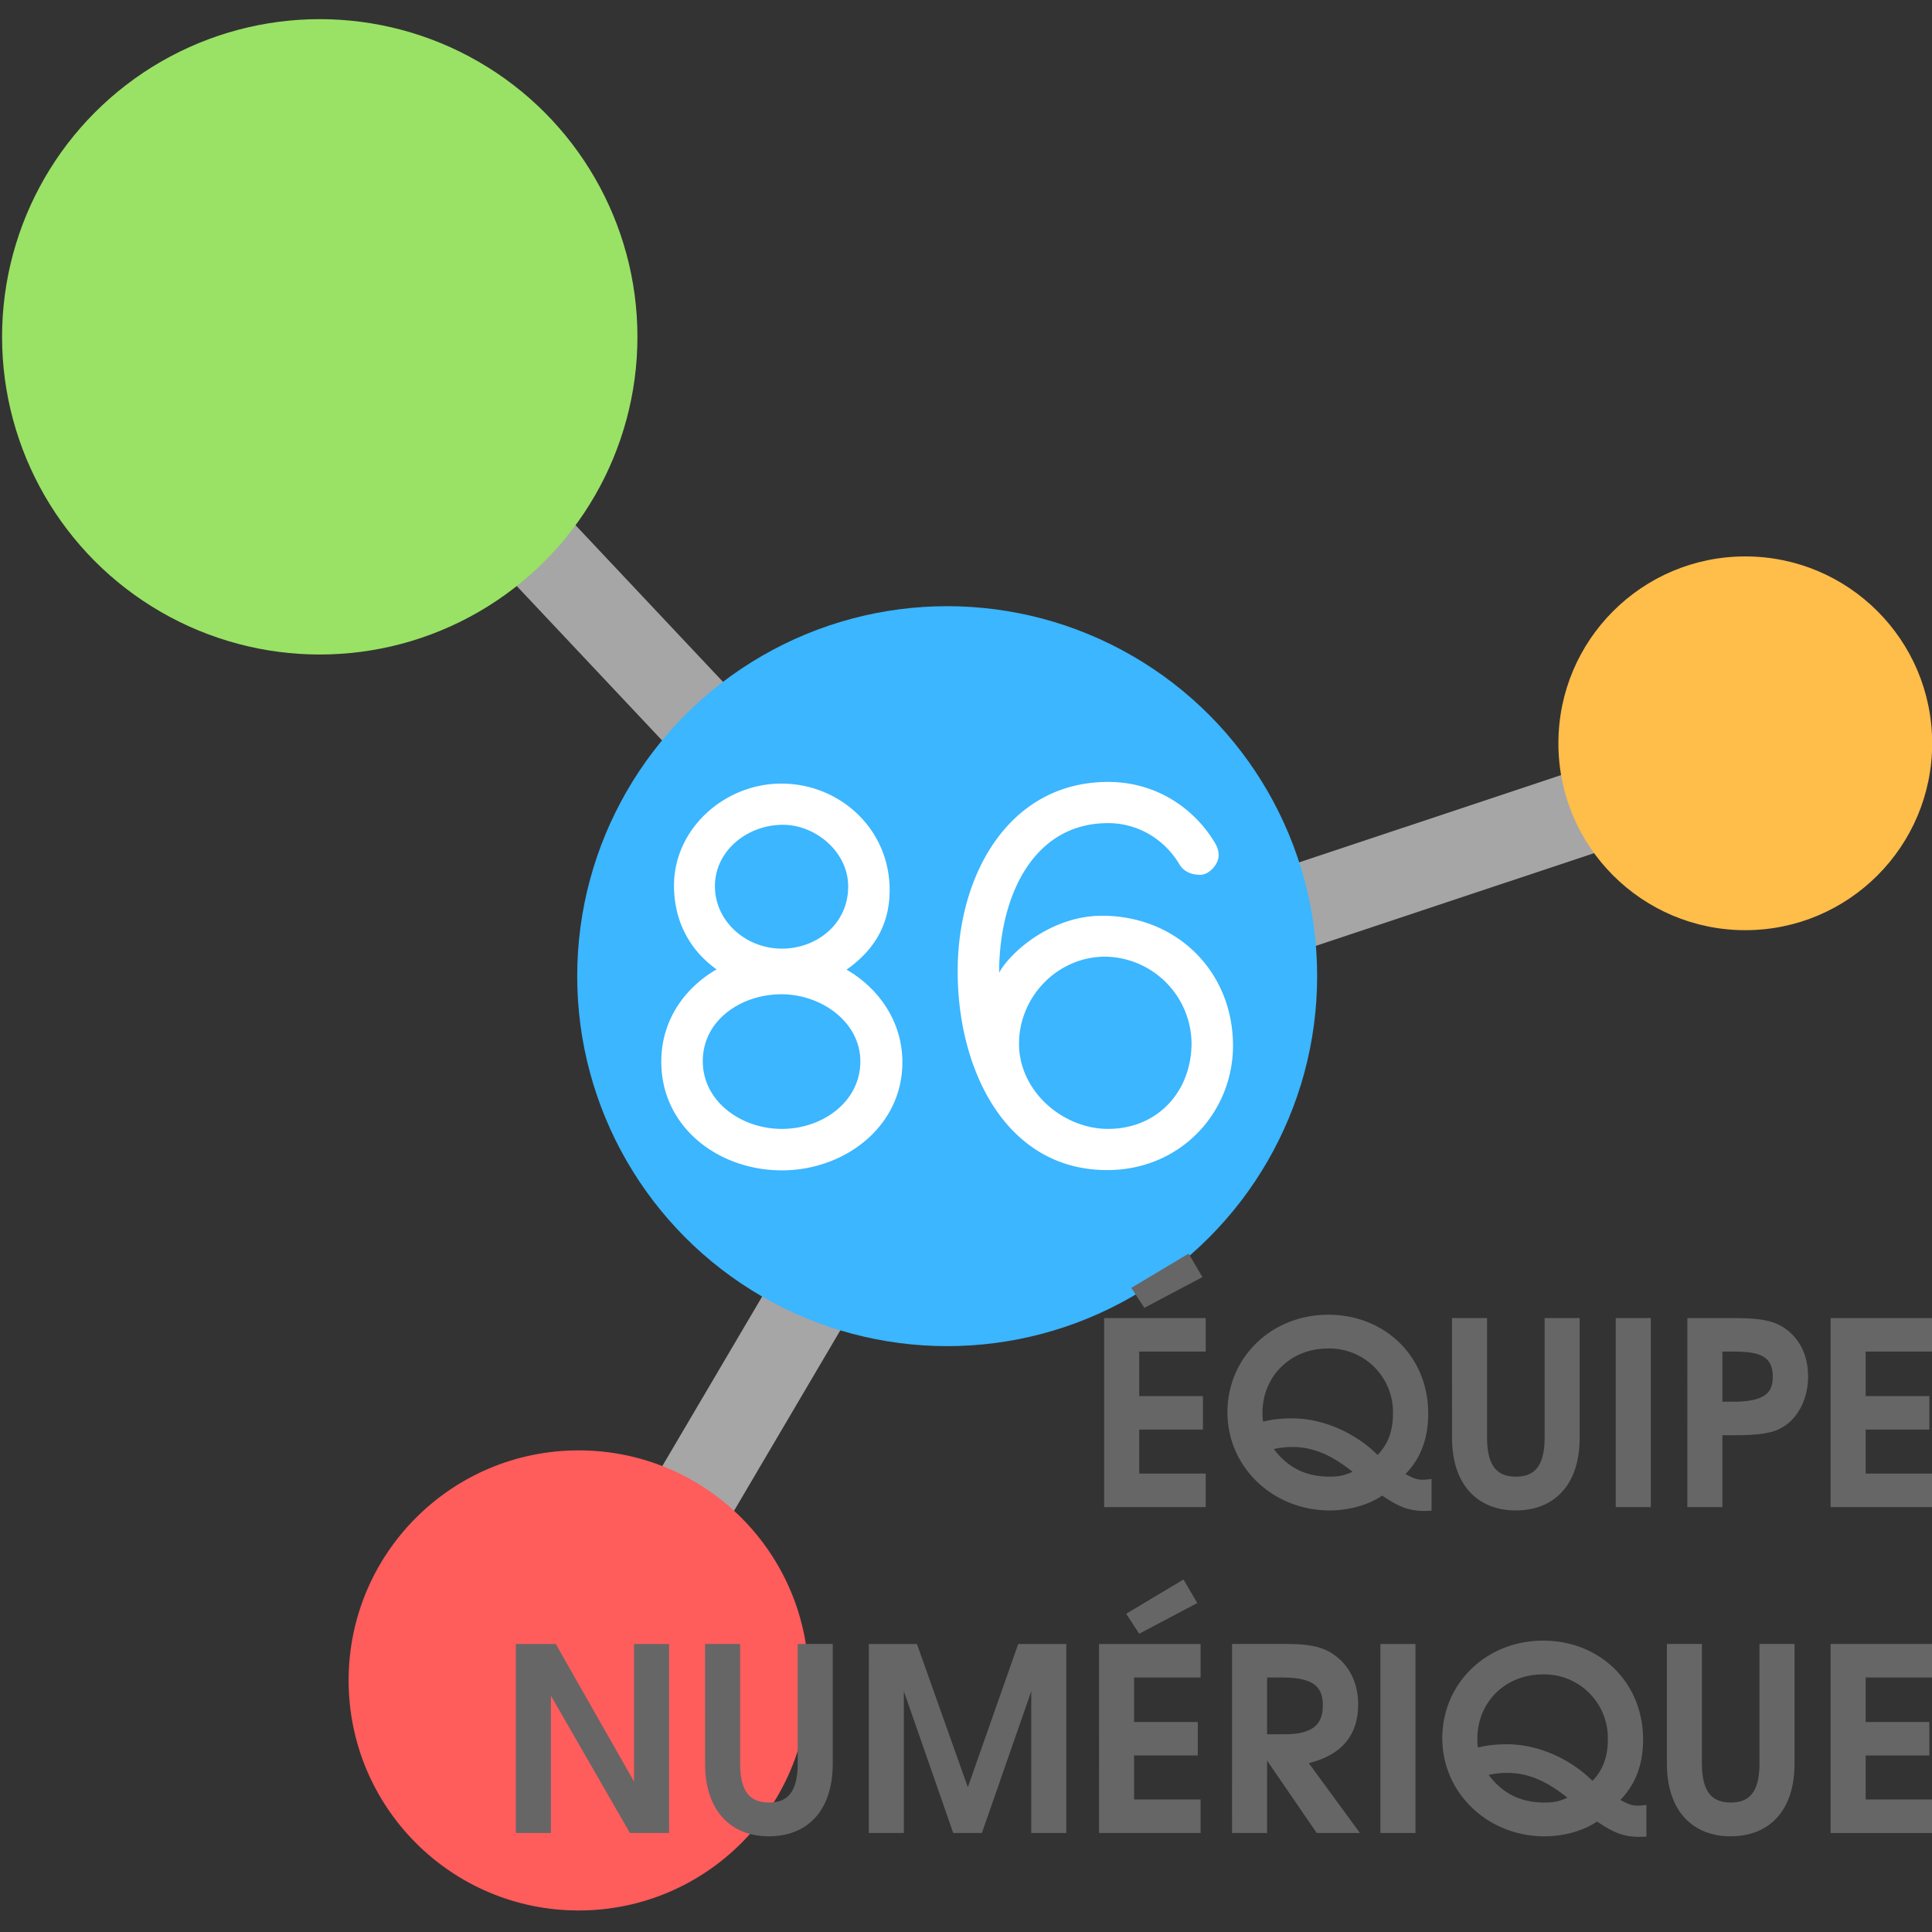
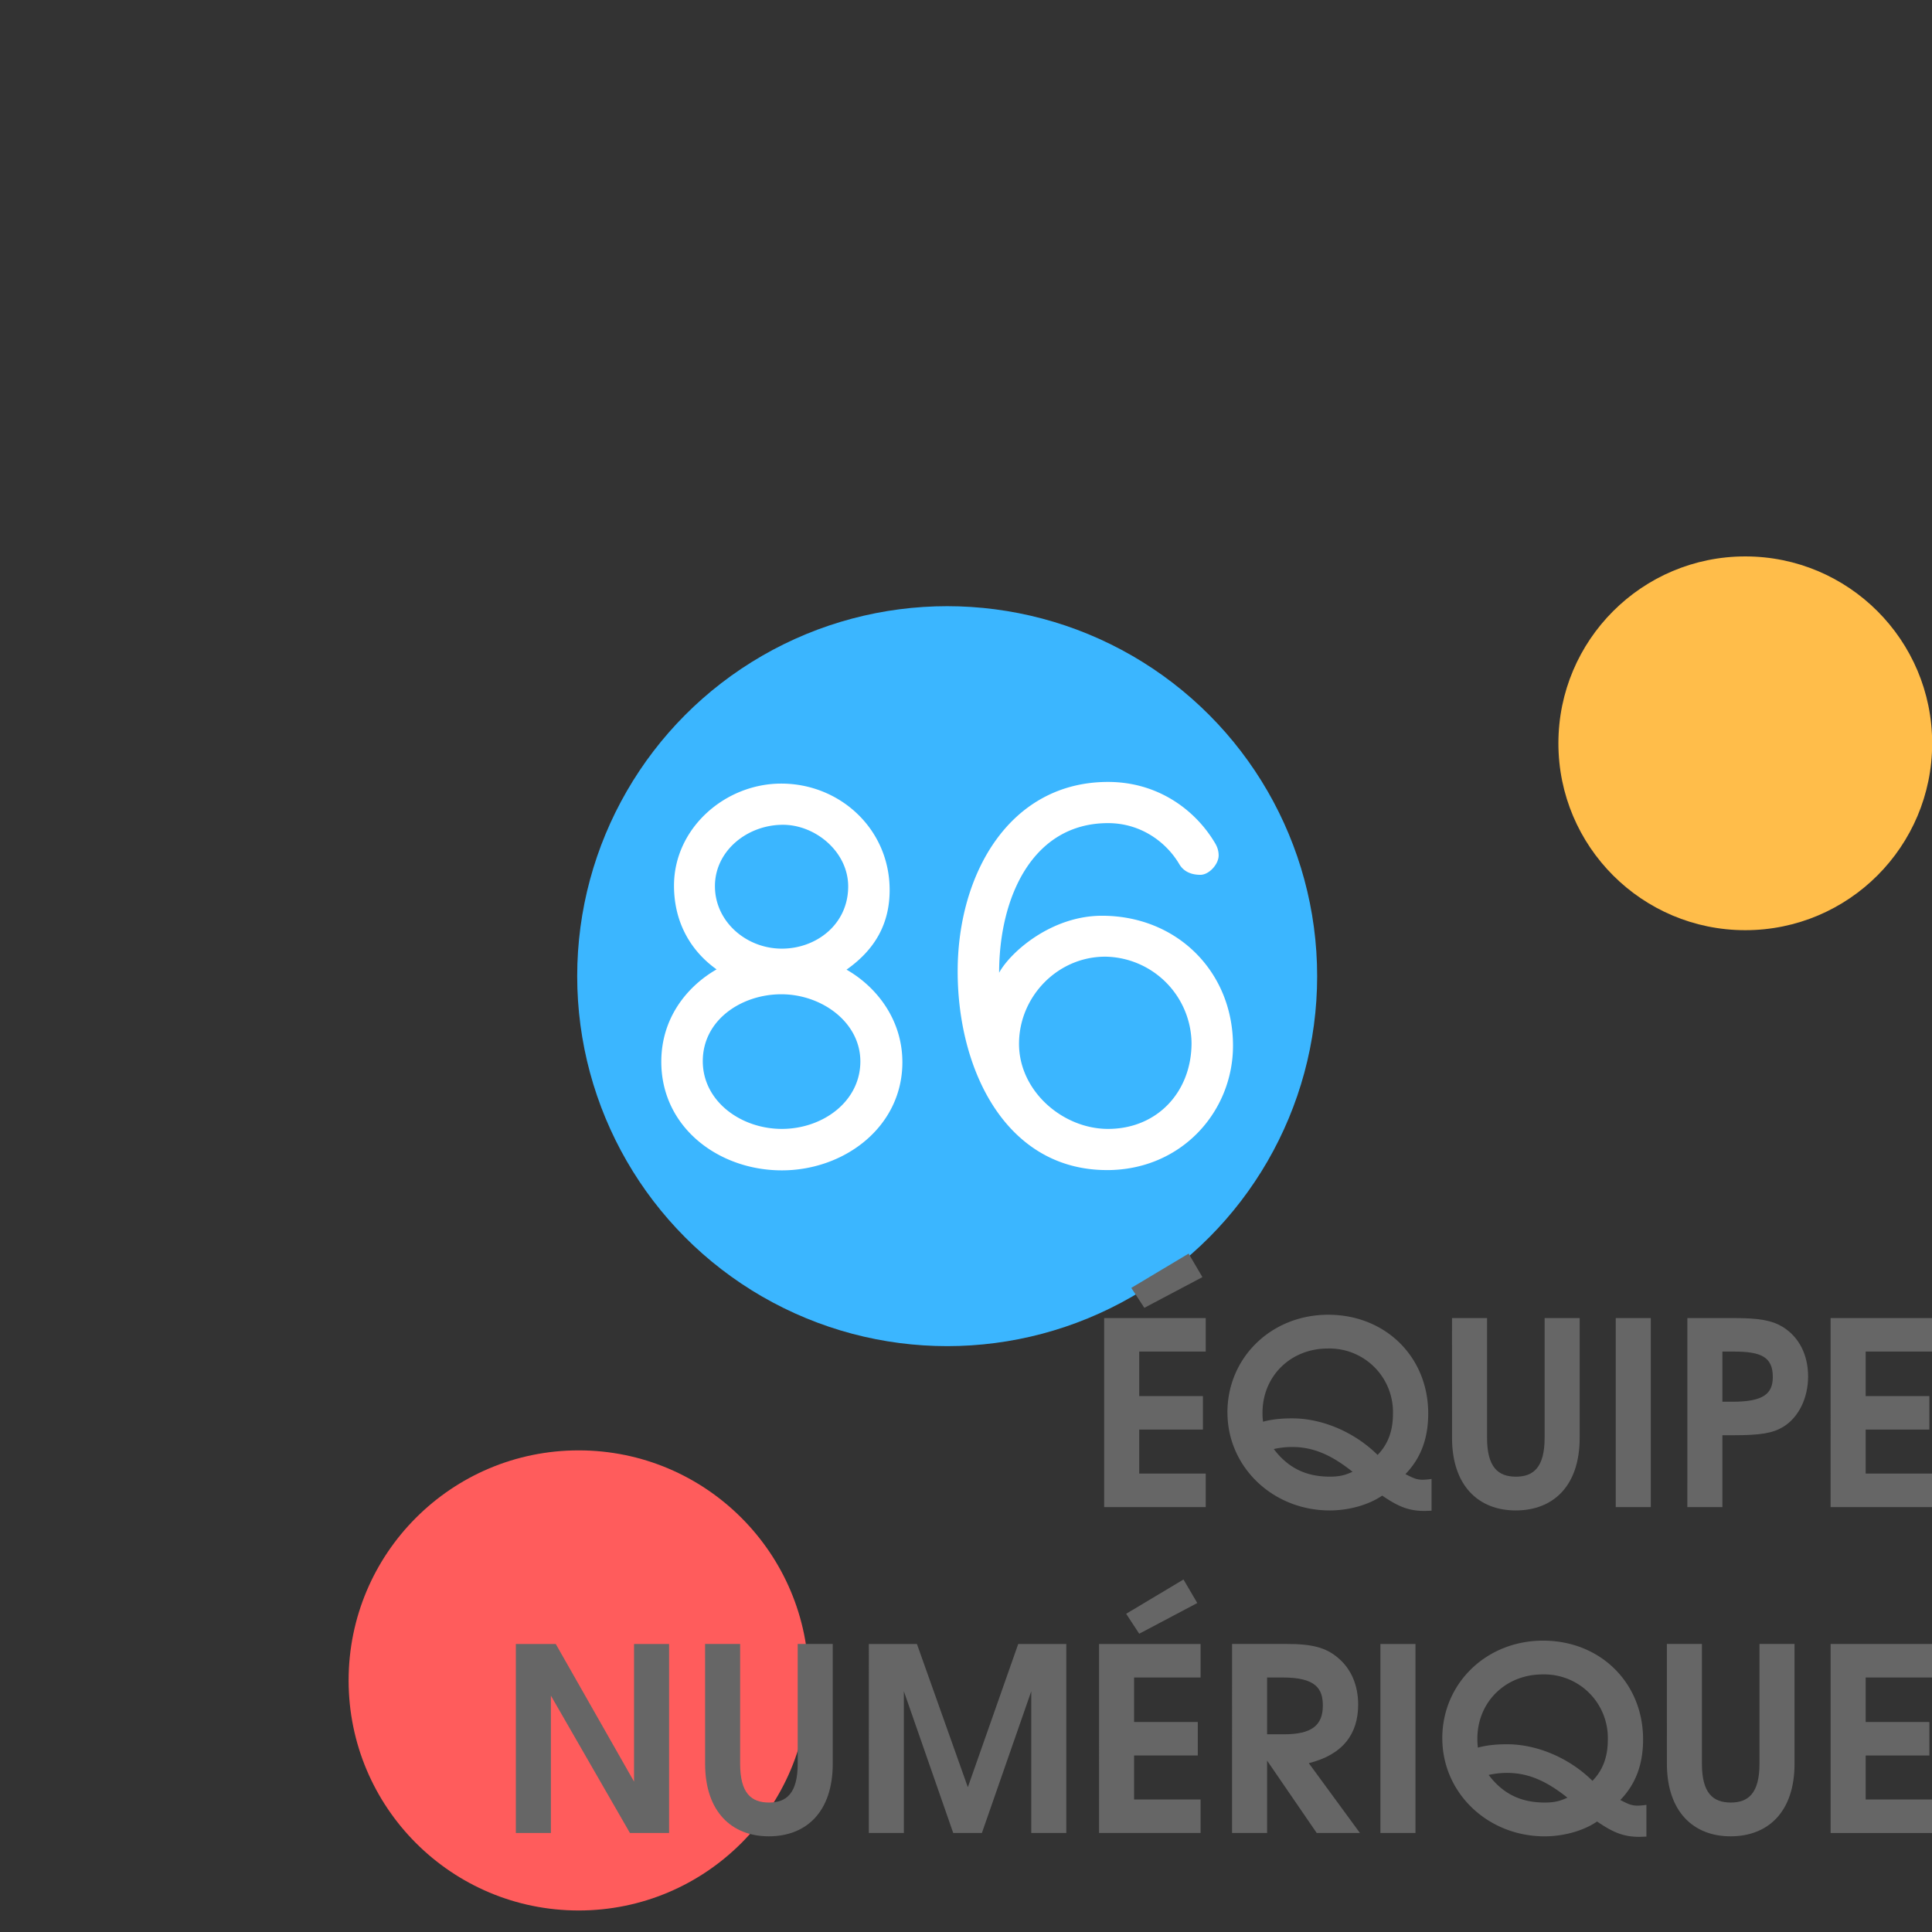
<svg xmlns="http://www.w3.org/2000/svg" xmlns:xlink="http://www.w3.org/1999/xlink" width="24" height="24" viewBox="0 0 33.867 33.867">
  <rect x="0" y="0" width="33.867" height="33.867" fill="#333333" stroke="none" />
  <g transform="matrix(.468 0 0 .468 36.816 -3.544)">
-     <path d="M-67.615 18.39l25.564 27.164m31.169-10.385l-31.169 10.386M-58.927 74.21l16.876-28.655" fill="none" stroke="#a6a6a6" stroke-width="3.165" />
    <circle cx="-43.189" cy="44.136" r="13.858" fill="#3bb6ff" />
    <circle cx="-13.295" cy="35.414" r="7" fill="#ffbd4a" />
-     <circle cx="-66.69" cy="20.189" r="11.899" fill="#99e265" />
    <circle cx="-56.992" cy="70.515" r="8.617" fill="#ff5c5c" />
    <path d="M-45.344 40.91c0-2.288-1.864-3.987-4.059-3.987-2.112 0-4.018 1.677-4.018 3.821 0 1.419.663 2.475 1.595 3.138-1.098.632-2.071 1.812-2.071 3.459 0 2.464 2.154 4.069 4.515 4.069 2.34 0 4.515-1.626 4.515-4.049 0-1.615-.984-2.837-2.092-3.469 1.087-.766 1.615-1.74 1.615-2.982zm-6.544-.145c0-1.325 1.212-2.299 2.547-2.299 1.222 0 2.444 1.015 2.444 2.309 0 1.419-1.191 2.33-2.485 2.33-1.336 0-2.506-1.015-2.506-2.34zm5.447 6.565c0 1.501-1.408 2.527-2.941 2.527s-2.961-1.035-2.961-2.537c0-1.553 1.46-2.506 2.941-2.506 1.512 0 2.961 1.046 2.961 2.516zm9.236 4.07c2.785 0 4.722-2.185 4.722-4.66 0-2.775-2.102-4.867-4.908-4.867-1.885 0-3.417 1.346-3.852 2.133 0-2.827 1.253-5.602 4.08-5.602 1.232 0 2.185.714 2.672 1.543.155.259.425.393.787.393.321 0 .683-.393.683-.725 0-.176-.052-.321-.124-.445-.735-1.253-2.143-2.309-4.018-2.309-3.676 0-5.633 3.427-5.633 7.093 0 3.748 1.843 7.445 5.592 7.445zm.041-1.543c-1.688 0-3.334-1.408-3.334-3.189 0-1.75 1.429-3.262 3.231-3.262a3.28 3.28 0 0 1 3.231 3.231c0 1.833-1.284 3.22-3.127 3.22z" fill="#fff" />
    <g fill="#666">
      <path d="M-37.309 64.023h3.804v-1.255h-2.491V61.12h2.386v-1.255h-2.386v-1.667h2.491v-1.255h-3.804zm1.016-8.211l.489.747 2.175-1.15-.517-.881z" />
      <use xlink:href="#B" />
      <use xlink:href="#C" />
      <path d="M-18.147 64.023h1.313v-7.08h-1.313zm2.682 0h1.313v-2.692h.422c1.006 0 1.466-.077 1.859-.316.575-.354.929-1.073.929-1.887s-.345-1.485-.958-1.859c-.402-.24-.872-.326-1.811-.326h-1.753zm1.313-3.947v-1.878h.441c1.006 0 1.447.201 1.447.949 0 .613-.326.929-1.504.929zm4.053 3.947h3.804v-1.255h-2.491V61.12H-6.4v-1.255h-2.386v-1.667h2.491v-1.255h-3.804zM-59.345 76.23h1.313v-5.145l2.961 5.145h1.466v-7.08h-1.313v5.155l-2.932-5.155h-1.495z" />
      <use xlink:href="#C" x="-27.977" y="12.206" />
      <path d="M-46.124 76.23h1.313v-5.308l1.849 5.308h1.073l1.849-5.308v5.308h1.313v-7.08h-1.801l-1.887 5.365-1.907-5.365h-1.801zm8.623 0h3.804v-1.255h-2.491v-1.648h2.386v-1.255h-2.386v-1.667h2.491V69.15h-3.804zm1.016-8.211l.489.747 2.175-1.15-.517-.881zm3.966 8.211h1.313v-2.711l1.859 2.711h1.619l-1.916-2.616c1.274-.316 1.849-1.092 1.849-2.194 0-.719-.259-1.332-.747-1.744-.46-.393-.968-.527-1.935-.527h-2.041zm1.313-3.698v-2.127h.584c1.246 0 1.504.422 1.504 1.054 0 .747-.431 1.073-1.447 1.073zm4.244 3.698h1.313v-7.08h-1.313z" />
      <use xlink:href="#B" x="8.048" y="12.207" />
      <use xlink:href="#C" x="8.048" y="12.206" />
      <path d="M-10.099 76.23h3.804v-1.255h-2.491v-1.648h2.386v-1.255h-2.386v-1.667h2.491v-1.255h-3.804z" />
    </g>
  </g>
  <defs>
    <path id="B" d="M-32.691 60.478c0 2.041 1.696 3.67 3.832 3.67.719 0 1.466-.211 1.964-.556.604.412.987.575 1.6.575l.249-.01v-1.188a2.64 2.64 0 0 1-.326.029c-.23 0-.354-.057-.652-.211.575-.594.853-1.332.853-2.271 0-2.117-1.6-3.698-3.746-3.698-2.127 0-3.775 1.6-3.775 3.66zm1.313.01c0-1.37 1.054-2.405 2.443-2.405a2.38 2.38 0 0 1 2.443 2.453c0 .642-.192 1.14-.575 1.533-.862-.853-2.069-1.37-3.2-1.37-.422 0-.766.038-1.092.125-.019-.172-.019-.249-.019-.335zm.422 1.36a3.2 3.2 0 0 1 .68-.077c.776 0 1.456.278 2.271.929-.297.134-.498.182-.853.182-.891 0-1.562-.326-2.098-1.035z" />
    <path id="C" d="M-24.279 61.427c0 1.801.996 2.721 2.386 2.721 1.399 0 2.395-.91 2.395-2.721v-4.484h-1.313v4.484c0 1.111-.422 1.456-1.073 1.456-.671 0-1.083-.354-1.083-1.456v-4.484h-1.313z" />
  </defs>
</svg>